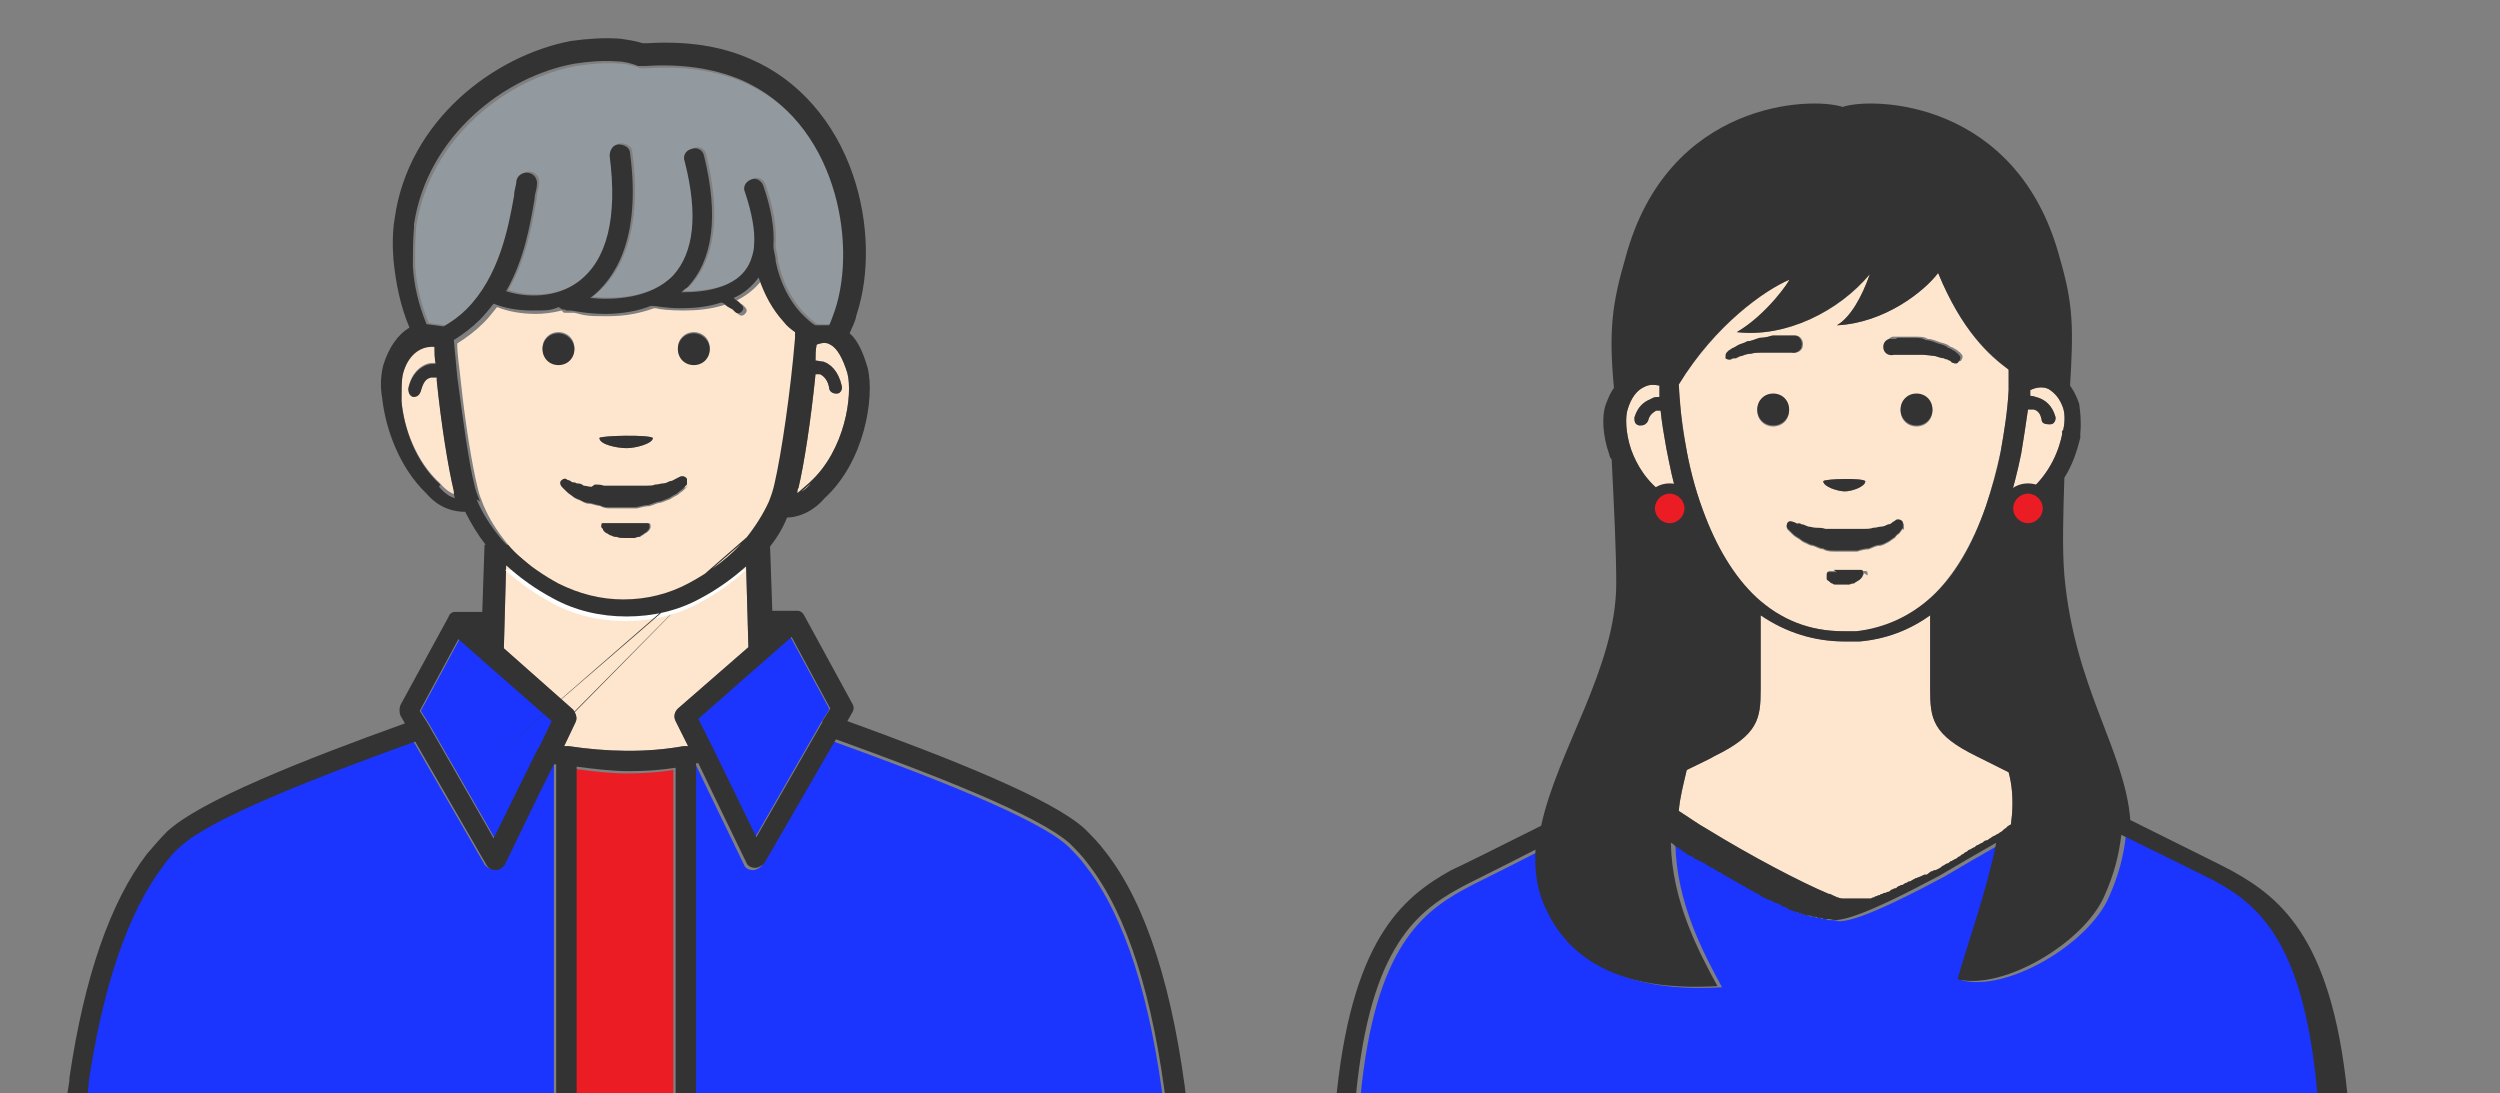
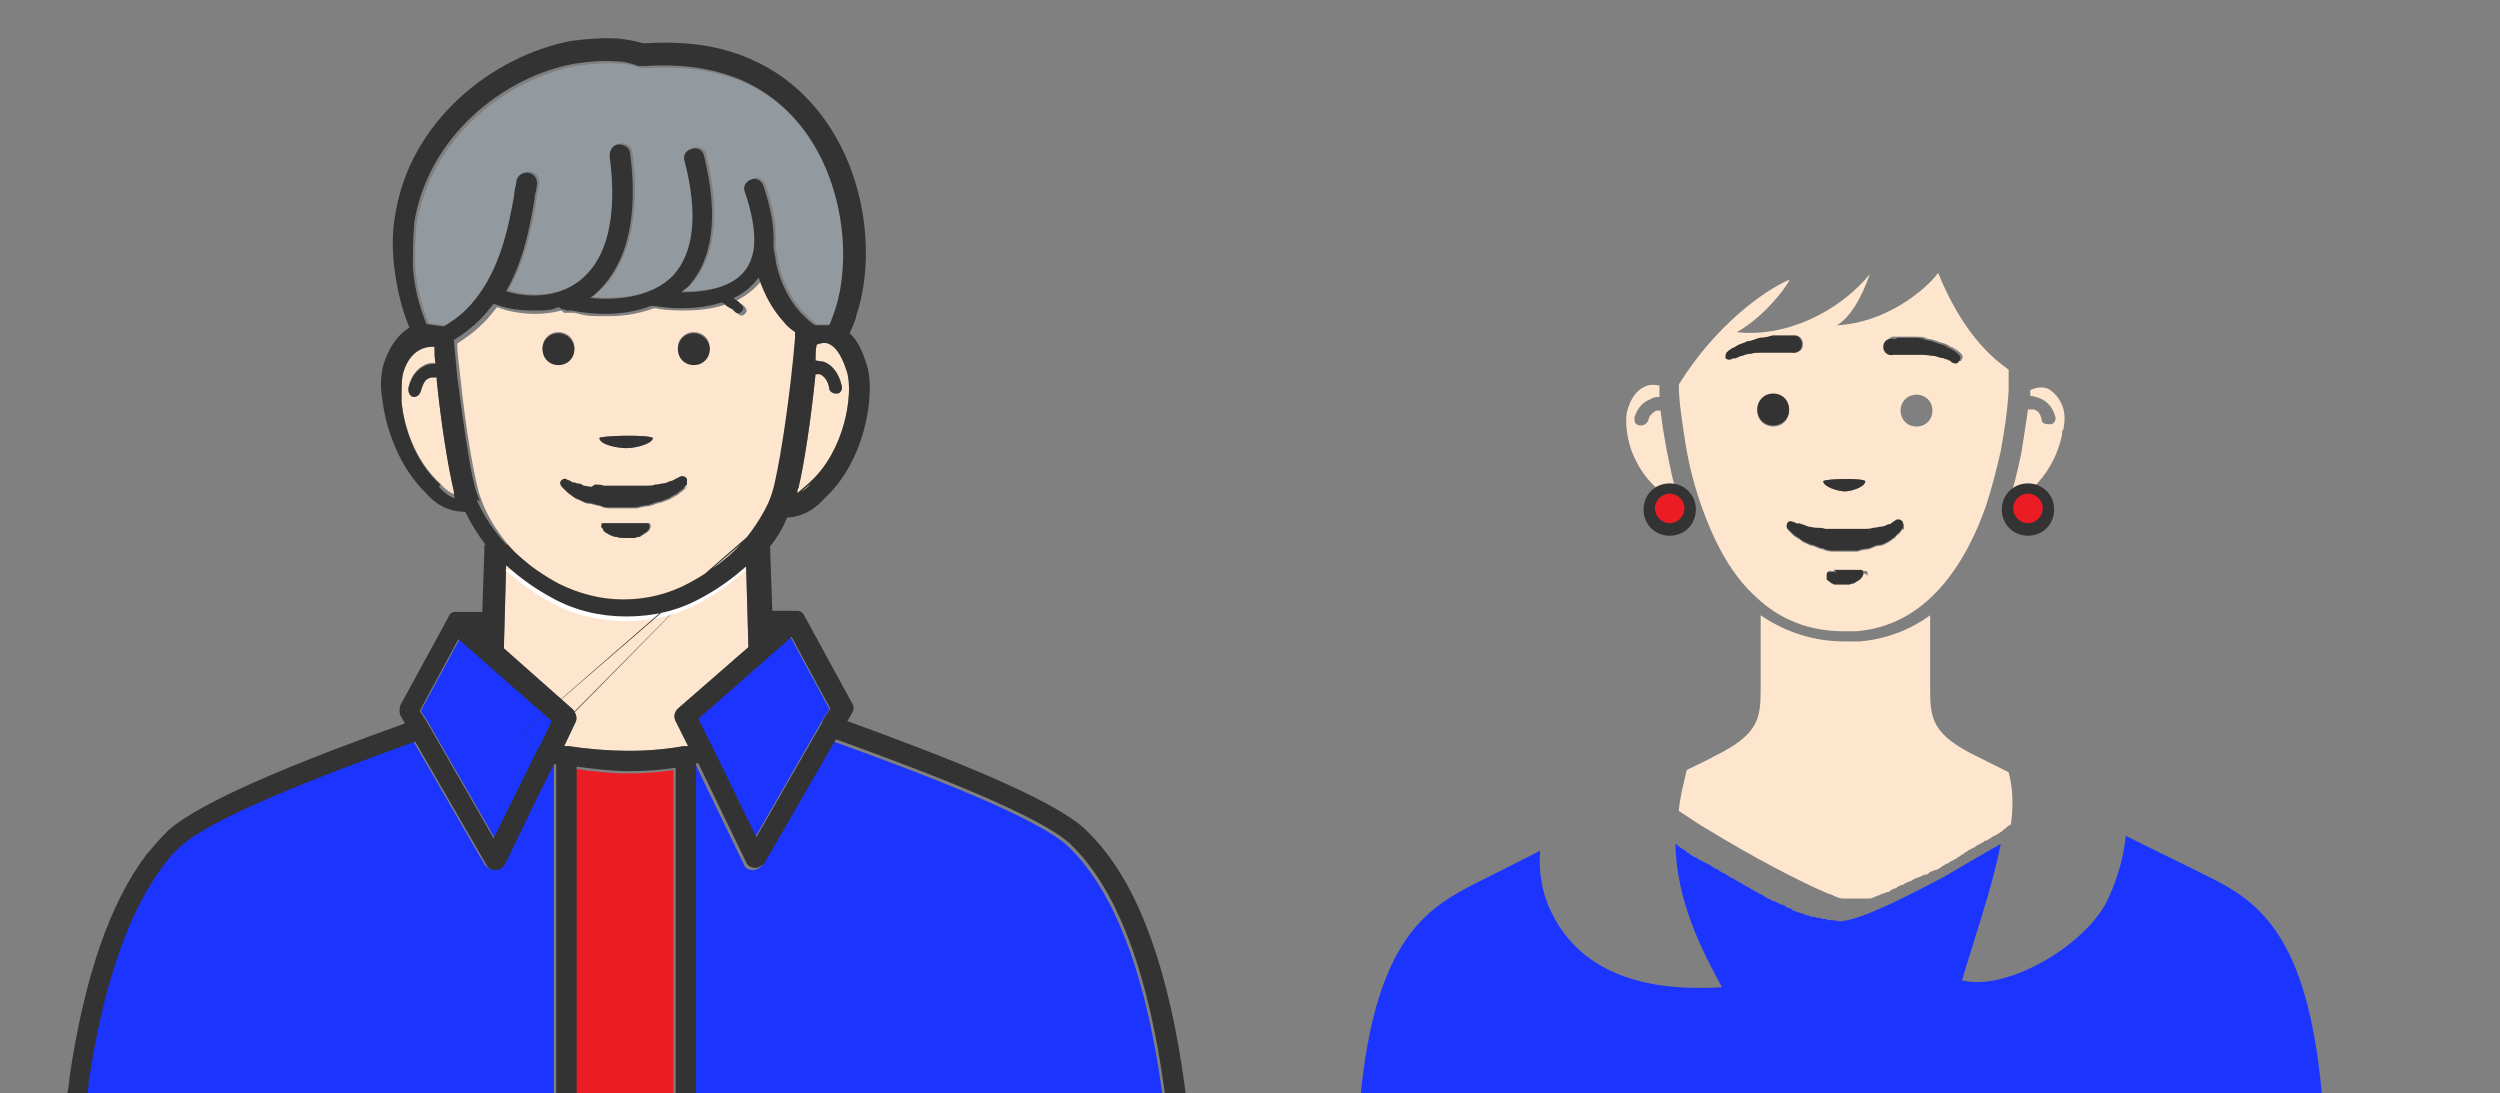
<svg xmlns="http://www.w3.org/2000/svg" id="_レイヤー_1" data-name="レイヤー_1" version="1.1" viewBox="0 0 219.8 96.1">
  <rect x="0" y="0" width="219.8" height="96.1" fill="#808080" stroke="none" />
  <defs>
    <style> .st0 { fill: #fff; } .st1 { fill: none; } .st2 { fill: #929a9f; } .st3 { fill: #fde6cd; } .st4 { fill: #333; } .st5 { fill: #ec1c24; } .st6 { fill: #1b35ff; } .st7 { clip-path: url(#clippath); } </style>
    <clipPath id="clippath">
      <rect class="st1" width="219.8" height="96.1" />
    </clipPath>
  </defs>
  <g class="st7">
    <g>
      <g>
        <path class="st6" d="M204.8,97.8h-85.3s0,0,0-.1c1.1-13.9,5.2-17.3,9.2-19.5.5-.3,3.2-1.6,6.7-3.4-.1,1.8.1,3.6,1,5.4,3.3,6.9,11.4,6.8,15,6.6-1.7-3.1-4-7.5-4.1-12.6,0,0,0,0,0,0,.1,0,.3.2.4.3,0,0,.2.1.3.2.1,0,.3.2.4.3.1,0,.2.1.3.2.1,0,.3.2.4.2.1,0,.2.1.3.2.1,0,.2.1.4.2.1,0,.2.1.4.2.1,0,.2.1.3.2.1,0,.3.2.4.2.1,0,.2.1.3.2.1,0,.3.2.4.2.1,0,.2.1.3.2.1,0,.3.2.4.2,0,0,.2.1.3.2.1,0,.3.2.4.2,0,0,.2.1.3.2.1,0,.3.2.4.2,0,0,.2.1.3.2.1,0,.3.2.4.2,0,0,.2.1.3.2.1,0,.3.1.4.2,0,0,.2.1.3.2.1,0,.3.1.4.2,0,0,.2,0,.3.1.1,0,.2.1.4.2,0,0,.2,0,.3.1.1,0,.2.1.3.2,0,0,.2,0,.3.1.1,0,.2.1.3.2.1,0,.2,0,.3.1,0,0,.2,0,.3.1.1,0,.2,0,.3.1,0,0,.2,0,.3.1.1,0,.2,0,.3.1,0,0,.2,0,.2,0,.1,0,.2,0,.3.1,0,0,.1,0,.2,0,.1,0,.2,0,.3.1,0,0,.1,0,.2,0,.1,0,.2,0,.3.1,0,0,0,0,.1,0,.1,0,.2,0,.3,0,0,0,0,0,0,0,.2,0,.5.1.6.1,0,0,0,0,0,0,0,0,0,0,.1,0,2-.1,7-2.8,9.1-3.9,1.7-1,3.4-2,5-2.9-.8,4.1-2.5,8.8-3.4,12,4,1,11.1-3.2,12.9-7.3.9-2,1.3-3.7,1.5-5.4,4.1,2,7.5,3.7,8.1,4,4.1,2.2,8.1,5.6,9.2,19.5,0,0,0,0,0,.1Z" />
        <path class="st3" d="M176.8,72.5c0,0-.1,0-.2.1,0,0-.2.1-.2.2-.1,0-.3.2-.4.3,0,0-.2.1-.3.2-.1,0-.3.2-.4.2,0,0-.2.1-.3.2-.1,0-.2.2-.4.2-.1,0-.2.1-.3.2-.1,0-.2.1-.4.2-.1,0-.2.1-.3.2-.1,0-.2.1-.4.2-.1,0-.2.1-.3.2-.1,0-.2.1-.3.2-.1,0-.2.1-.3.2-.1,0-.2.1-.3.2-.1,0-.2.1-.4.2-.1,0-.2.1-.3.2-.1,0-.3.1-.4.2-.1,0-.2.1-.3.2l-.4.2c0,0-.2,0-.3.1-.2,0-.3.2-.5.3,0,0-.1,0-.2,0-.2.1-.4.2-.7.3,0,0-.1,0-.2.1-.1,0-.3.2-.4.2,0,0-.2,0-.2.1-.1,0-.3.1-.4.2,0,0-.2,0-.3.1-.1,0-.2.1-.3.2,0,0-.2,0-.3.1-.1,0-.2.1-.3.2,0,0-.2,0-.3.1-.1,0-.2,0-.3.1,0,0-.2,0-.2.1,0,0-.2,0-.3.1,0,0-.2,0-.2.1,0,0-.2,0-.3.1,0,0-.2,0-.2,0,0,0-.2,0-.2,0,0,0-.1,0-.2,0,0,0-.1,0-.2,0,0,0-.1,0-.2,0,0,0-.1,0-.2,0,0,0-.1,0-.2,0,0,0-.1,0-.2,0,0,0-.1,0-.2,0,0,0-.1,0-.2,0,0,0,0,0-.1,0,0,0-.1,0-.2,0,0,0,0,0,0,0,0,0-.1,0-.2,0-.3,0-.7-.2-1.1-.4,0,0,0,0-.1,0,0,0,0,0,0,0-2.4-1-6.8-3.3-10.7-5.7-.9-.5-1.7-1.1-2.5-1.6.1-1.2.4-2.3.7-3.6,1.2-.6,2.1-1,2.4-1.2,3.9-1.9,4.1-3.3,4.1-5.9,0-.2,0-.3,0-.5v-6c2.2,1.5,4.7,2.3,7.4,2.3.4,0,.8,0,1.3,0,2.3-.2,4.4-1,6.2-2.3v6c0,.2,0,.3,0,.5,0,2.6.2,4,4.1,5.9.4.2,1.4.7,2.8,1.4.3,1.1.4,2.3.3,3.7Z" />
        <path class="st3" d="M181.3,37.9c0,.1,0,.2,0,.3-.2,1-.9,3.5-3.3,5.3,0,0,0,0,0,0-.5.4-.9.7-1.4.8.4-1.4.8-2.9,1.1-4.4.2-1.2.4-2.5.6-3.9.2,0,.3,0,.5,0,.4.1.6.4.7.9,0,.3.3.4.6.4s.1,0,.2,0c.3,0,.5-.4.4-.7-.3-1-.9-1.4-1.4-1.6-.3-.1-.6-.2-.8-.2,0-.2,0-.4,0-.5h0c.6-.3,1.2-.3,1.6-.1.5.3,1,.8,1.3,1.7.1.3.2,1,0,1.9Z" />
        <path class="st3" d="M147.7,44.1c-.4-.1-.9-.3-1.3-.6-1.6-1.1-2.5-2.6-3-4-.5-1.5-.5-2.9-.3-3.5.3-1,.8-1.7,1.5-2,.4-.2.8-.2,1.3-.1,0,.3,0,.7,0,1-.3,0-.5,0-.8.2-.5.2-1.1.6-1.4,1.6,0,.3,0,.6.4.7,0,0,.1,0,.2,0,.3,0,.5-.2.6-.4.1-.5.4-.7.7-.9.1,0,.3,0,.4,0,.1,1,.3,2.2.5,3.3.3,1.5.6,3.1,1.1,4.6Z" />
        <path class="st3" d="M170.4,24c-1.2,1.6-4.7,4.4-8.9,4.6,1.2-.7,2.2-2.5,2.9-4.5-2.7,3.3-7.4,5.6-11.7,5.1,2.7-1.5,4.8-4.6,4.6-4.6-2.1.9-6.4,3.9-9.7,9.2,0,1.5.3,3.3.6,5.3.3,1.8.8,3.8,1.5,5.7,1.2,3.3,2.7,5.9,4.7,7.7,2.1,2,4.7,3,7.7,3,.4,0,.7,0,1.1,0,2.5-.2,4.7-1.2,6.6-3,2-1.9,3.6-4.6,4.8-8,0,0,0,0,0,0,.5-1.5.9-3.1,1.3-4.8.3-1.7.6-3.5.7-5.4,0,0,0,0,0,0,0-.6,0-1.2,0-1.8-1.7-1.2-4.1-3.4-6.2-8.5ZM164,42.3c0,.5-1.2.9-1.8.9s-1.9-.4-1.9-.9c.2-.2,3.4-.3,3.7,0ZM154,31.1c-.3,0-.6.1-.8.2-.1,0-.2,0-.3.1,0,0-.1,0-.2.1-.1,0-.2,0-.2,0h-.1c-.2.2-.5.1-.6,0,0-.2,0-.4.1-.5,0,0,0,0,.2-.2,0,0,.2-.1.3-.2.1,0,.2-.1.4-.2.3-.2.6-.2.9-.4.4,0,.7-.2,1.1-.3.4,0,.8-.1,1.1-.2.2,0,.4,0,.5,0,.2,0,.4,0,.5,0,.2,0,.3,0,.4,0,.1,0,.2,0,.3,0,.2,0,.3,0,.3,0,.4,0,.7.5.6.9,0,.4-.5.7-.9.6,0,0,0,0,0,0h0s0,0-.2,0-.2,0-.3,0c-.1,0-.2,0-.3,0-.1,0-.2,0-.4,0-.1,0-.3,0-.4,0-.3,0-.7,0-1,0-.3,0-.7,0-1,.1ZM154.5,36.1c0-.8.6-1.4,1.4-1.4s1.4.6,1.4,1.4-.6,1.4-1.4,1.4-1.4-.6-1.4-1.4ZM163.9,50.4s0,0-.1.2c0,.1-.2.3-.4.4,0,0-.2.1-.3.2-.1,0-.2,0-.4.1-.1,0-.2,0-.3,0-.1,0-.2,0-.3,0h0s0,0,0,0h0s0,0,0,0h0s-.2,0-.2,0c-.1,0-.2,0-.4,0-.1,0-.2,0-.3-.1-.1,0-.2-.1-.3-.2,0,0-.2-.1-.2-.2,0,0,0-.1,0-.1,0,0,0-.1,0-.1,0-.2,0-.4.1-.4,0,0,.2,0,.2,0h0s0,0,.2,0c0,0,.1,0,.2,0,0,0,.1,0,.2,0,0,0,0,0,.2,0,0,0,.2,0,.2,0,0,0,.2,0,.3,0h.1s0,0,0,0h0s0,0,0,0h0c0,0,.2,0,.3,0,.1,0,.2,0,.3,0,0,0,.1,0,.2,0,0,0,.1,0,.2,0,0,0,.1,0,.2,0,0,0,0,0,.1,0,0,0,.1,0,.1,0h.1c.2,0,.3,0,.3.2,0,0,0,.1,0,.2ZM167.3,46.5s-.1.1-.3.4c-.1.1-.3.2-.4.4-.2.1-.4.3-.6.4-.2.1-.5.3-.8.3-.3,0-.6.2-.9.3-.3,0-.7.1-1,.2-.4,0-.6,0-1,0-.3,0-.7,0-1,0-.3,0-.7,0-1-.2-.3,0-.6-.2-.9-.3-.3,0-.5-.2-.8-.3-.2-.1-.4-.3-.6-.4-.2-.1-.4-.3-.5-.4-.2-.2-.3-.3-.3-.3-.2-.2-.1-.5,0-.6.1-.1.3-.1.5,0h0s.1,0,.4.2c.1,0,.3,0,.4.1.2,0,.3.1.6.2.2,0,.4.1.7.1.3,0,.5,0,.8.1.3,0,.6,0,.8,0,.3,0,.6,0,.9,0,.3,0,.6,0,.9,0,.3,0,.5,0,.8,0,.3,0,.5,0,.8-.1.3,0,.5-.1.7-.1.2,0,.4-.1.6-.2.2,0,.3-.1.4-.2.2-.1.3-.2.3-.2h0c.2-.1.5,0,.6.2,0,.2,0,.3,0,.5ZM168.5,37.5c-.8,0-1.4-.6-1.4-1.4s.6-1.4,1.4-1.4,1.4.6,1.4,1.4-.6,1.4-1.4,1.4ZM172.5,31.6c-.1.2-.3.2-.5.1h-.1c0,0,0-.1-.2-.2,0,0-.1,0-.2-.1,0,0-.2,0-.3-.1-.2,0-.5-.1-.8-.2-.3,0-.7-.1-1-.1-.3,0-.7,0-1,0-.2,0-.3,0-.4,0-.1,0-.2,0-.4,0-.1,0-.2,0-.3,0-.1,0-.2,0-.3,0-.2,0-.2,0-.2,0h0c-.4.1-.8-.1-.9-.5-.1-.4.1-.8.5-.9,0,0,0,0,0,0,0,0,0,0,.3,0,0,0,.2,0,.3,0,.1,0,.2,0,.4,0,.2,0,.3,0,.5,0,.2,0,.4,0,.5,0,.4,0,.8,0,1.1.2.4,0,.8.2,1.1.3.4.1.7.2.9.4.1,0,.3.1.4.2.1,0,.2.1.3.2.2.1.2.2.2.2.2.1.2.4,0,.6Z" />
-         <path class="st4" d="M206.5,97.5c-1.2-14.8-5.9-18.5-10.2-20.9-.7-.4-4.8-2.4-9-4.5-.5-6.2-4.9-11.6-5.8-21.5-.2-2.4-.1-5.4,0-8.6.7-1.1,1.1-2.3,1.4-3.5,0-.1,0-.3,0-.4.1-1,0-1.9-.1-2.6-.2-.6-.5-1.2-.8-1.6.3-5,.3-7.1-.9-11.2-3.7-13.9-16.4-14.2-19.1-13.3-2.7-.9-15.4-.6-19.1,13.3-1.1,3.8-1.5,6.2-1,11.4-.3.4-.5.9-.7,1.4-.4,1.1-.3,2.8.3,4.5,0,.1.1.3.2.4.2,4.1.4,8,.4,10.9,0,7.4-5.2,14.7-6.6,21.3-3.8,1.9-7.2,3.6-7.9,3.9-4.3,2.4-8.9,6.1-10.2,20.9,0,0,0,.2,0,.3,0,.4.4.7.8.7.4,0,.8-.3.9-.7,0,0,0,0,0-.1,1.1-13.9,5.2-17.3,9.2-19.5.5-.3,3.2-1.6,6.7-3.4-.1,1.8.1,3.6,1,5.4,3.3,6.9,11.4,6.8,15,6.6-1.7-3.1-4-7.5-4.1-12.6,0,0,0,0,0,0,.1,0,.3.2.4.3,0,0,.2.1.3.2.1,0,.3.2.4.3.1,0,.2.1.3.2.1,0,.3.2.4.2.1,0,.2.1.3.2.1,0,.2.1.4.2.1,0,.2.1.4.2.1,0,.2.1.3.2.1,0,.3.2.4.2.1,0,.2.1.3.2.1,0,.3.2.4.2.1,0,.2.1.3.2.1,0,.3.2.4.2,0,0,.2.1.3.2.1,0,.3.2.4.2,0,0,.2.1.3.2.1,0,.3.2.4.2,0,0,.2.1.3.2.1,0,.3.2.4.2,0,0,.2.1.3.2.1,0,.3.1.4.2,0,0,.2.1.3.2.1,0,.3.1.4.2,0,0,.2,0,.3.1.1,0,.2.1.4.2,0,0,.2,0,.3.1.1,0,.2.1.3.2,0,0,.2,0,.3.1.1,0,.2.1.3.2.1,0,.2,0,.3.1,0,0,.2,0,.3.1.1,0,.2,0,.3.1,0,0,.2,0,.3.1.1,0,.2,0,.3.1,0,0,.2,0,.2,0,.1,0,.2,0,.3.1,0,0,.1,0,.2,0,.1,0,.2,0,.3.1,0,0,.1,0,.2,0,.1,0,.2,0,.3.1,0,0,0,0,.1,0,.1,0,.2,0,.3,0,0,0,0,0,0,0,.2,0,.5.1.6.1,0,0,0,0,0,0,0,0,0,0,.1,0,2-.1,7-2.8,9.1-3.9,1.7-1,3.4-2,5-2.9-.8,4.1-2.5,8.8-3.4,12,4,1,11.1-3.2,12.9-7.3.9-2,1.3-3.7,1.5-5.4,4.1,2,7.5,3.7,8.1,4,4.1,2.2,8.1,5.6,9.2,19.5,0,0,0,0,0,.1,0,.4.4.7.9.7s0,0,0,0c.4,0,.7-.3.8-.7,0,0,0-.2,0-.3ZM157.3,24.6c.1,0-1.9,3-4.6,4.6,4.3.5,8.9-1.8,11.7-5.1-.7,2-1.7,3.8-2.9,4.5,4.2-.2,7.7-3,8.9-4.6,2.1,5.1,4.5,7.2,6.2,8.5,0,.6,0,1.2,0,1.8,0,0,0,0,0,0-.1,1.9-.4,3.7-.7,5.4-.3,1.7-.8,3.3-1.3,4.8,0,0,0,0,0,0-1.2,3.5-2.8,6.2-4.8,8-1.9,1.7-4.1,2.7-6.6,3-.4,0-.7,0-1.1,0-3,0-5.5-1-7.7-3-1.9-1.8-3.5-4.4-4.7-7.7-.7-1.9-1.2-3.9-1.5-5.7-.4-2-.5-3.8-.6-5.3,3.2-5.3,7.6-8.3,9.7-9.2ZM146.4,43.5c-1.6-1.1-2.5-2.6-3-4-.5-1.5-.5-2.9-.3-3.5.3-1,.8-1.7,1.5-2,.4-.2.8-.2,1.3-.1,0,.3,0,.7,0,1-.3,0-.5,0-.8.2-.5.2-1.1.6-1.4,1.6,0,.3,0,.6.4.7,0,0,.1,0,.2,0,.3,0,.5-.2.6-.4.1-.5.4-.7.7-.9.1,0,.3,0,.4,0,.1,1,.3,2.2.5,3.3.3,1.5.6,3.1,1.1,4.6-.4-.1-.9-.3-1.3-.6ZM176.8,72.5c0,0-.1,0-.2.1,0,0-.2.1-.2.2-.1,0-.3.2-.4.3,0,0-.2.1-.3.2-.1,0-.3.2-.4.2,0,0-.2.1-.3.2-.1,0-.2.2-.4.2-.1,0-.2.1-.3.2-.1,0-.2.1-.4.2-.1,0-.2.1-.3.2-.1,0-.2.1-.4.2-.1,0-.2.1-.3.2-.1,0-.2.1-.3.2-.1,0-.2.1-.3.2-.1,0-.2.1-.3.2-.1,0-.2.1-.4.2-.1,0-.2.1-.3.2-.1,0-.3.1-.4.2-.1,0-.2.1-.3.2l-.4.2c0,0-.2,0-.3.1-.2,0-.3.2-.5.3,0,0-.1,0-.2,0-.2.1-.4.2-.7.3,0,0-.1,0-.2.1-.1,0-.3.2-.4.2,0,0-.2,0-.2.1-.1,0-.3.1-.4.2,0,0-.2,0-.3.1-.1,0-.2.1-.3.2,0,0-.2,0-.3.1-.1,0-.2.1-.3.2,0,0-.2,0-.3.1-.1,0-.2,0-.3.1,0,0-.2,0-.2.1,0,0-.2,0-.3.1,0,0-.2,0-.2.1,0,0-.2,0-.3.1,0,0-.2,0-.2,0,0,0-.2,0-.2,0,0,0-.1,0-.2,0,0,0-.1,0-.2,0,0,0-.1,0-.2,0,0,0-.1,0-.2,0,0,0-.1,0-.2,0,0,0-.1,0-.2,0,0,0-.1,0-.2,0,0,0-.1,0-.2,0,0,0,0,0-.1,0,0,0-.1,0-.2,0,0,0,0,0,0,0,0,0-.1,0-.2,0-.3,0-.7-.2-1.1-.4,0,0,0,0-.1,0,0,0,0,0,0,0-2.4-1-6.8-3.3-10.7-5.7-.9-.5-1.7-1.1-2.5-1.6.1-1.2.4-2.3.7-3.6,1.2-.6,2.1-1,2.4-1.2,3.9-1.9,4.1-3.3,4.1-5.9,0-.2,0-.3,0-.5v-6c2.2,1.5,4.7,2.3,7.4,2.3.4,0,.8,0,1.3,0,2.3-.2,4.4-1,6.2-2.3v6c0,.2,0,.3,0,.5,0,2.6.2,4,4.1,5.9.4.2,1.4.7,2.8,1.4.3,1.1.4,2.3.3,3.7ZM181.3,37.9c0,.1,0,.2,0,.3-.2,1-.9,3.5-3.3,5.3,0,0,0,0,0,0-.5.4-.9.7-1.4.8.4-1.4.8-2.9,1.1-4.4.2-1.2.4-2.5.6-3.9.2,0,.3,0,.5,0,.4.1.6.4.7.9,0,.3.3.4.6.4s.1,0,.2,0c.3,0,.5-.4.4-.7-.3-1-.9-1.4-1.4-1.6-.3-.1-.6-.2-.8-.2,0-.2,0-.4,0-.5h0c.6-.3,1.2-.3,1.6-.1.5.3,1,.8,1.3,1.7.1.3.2,1,0,1.9Z" />
-         <path class="st4" d="M168.5,34.6c.8,0,1.4.6,1.4,1.4s-.6,1.4-1.4,1.4-1.4-.6-1.4-1.4.6-1.4,1.4-1.4Z" />
        <path class="st4" d="M166.8,29.7c.1,0,.2,0,.4,0,.2,0,.3,0,.5,0,.2,0,.4,0,.5,0,.4,0,.8,0,1.1.2.4,0,.8.2,1.1.3.4.1.7.2.9.4.1,0,.3.1.4.2.1,0,.2.1.3.2.2.1.2.2.2.2.2.1.2.4,0,.6-.1.2-.3.2-.5.1h-.1c0,0,0-.1-.2-.2,0,0-.1,0-.2-.1,0,0-.2,0-.3-.1-.2,0-.5-.1-.8-.2-.3,0-.7-.1-1-.1-.3,0-.7,0-1,0-.2,0-.3,0-.4,0-.1,0-.2,0-.4,0-.1,0-.2,0-.3,0-.1,0-.2,0-.3,0-.2,0-.2,0-.2,0h0c-.4.1-.8-.1-.9-.5-.1-.4.1-.8.5-.9,0,0,0,0,0,0,0,0,0,0,.3,0,0,0,.2,0,.3,0Z" />
        <path class="st4" d="M164,42.3c0,.5-1.2.9-1.8.9s-1.9-.4-1.9-.9c.2-.2,3.4-.3,3.7,0Z" />
        <path class="st4" d="M161.2,50.1c0,0,0,0,.2,0,0,0,.2,0,.2,0s.2,0,.3,0h.1s0,0,0,0h0s0,0,0,0h0c0,0,.2,0,.3,0,.1,0,.2,0,.3,0,0,0,.1,0,.2,0,0,0,.1,0,.2,0,0,0,.1,0,.2,0,0,0,0,0,.1,0,0,0,.1,0,.1,0h.1c.2,0,.3,0,.3.2,0,0,0,.1,0,.2,0,0,0,0-.1.2,0,.1-.2.3-.4.4,0,0-.2.1-.3.2-.1,0-.2,0-.4.1-.1,0-.2,0-.3,0-.1,0-.2,0-.3,0h0s0,0,0,0h0s0,0,0,0h0s-.2,0-.2,0c-.1,0-.2,0-.4,0-.1,0-.2,0-.3-.1-.1,0-.2-.1-.3-.2,0,0-.2-.1-.2-.2,0,0,0-.1,0-.1,0,0,0-.1,0-.1,0-.2,0-.4.1-.4s.2,0,.2,0h0s0,0,.2,0c0,0,.1,0,.2,0s.1,0,.2,0Z" />
        <path class="st4" d="M158,46c.1,0,.3,0,.4.1.2,0,.3.1.6.2.2,0,.4.1.7.1.3,0,.5,0,.8.1.3,0,.6,0,.8,0,.3,0,.6,0,.9,0,.3,0,.6,0,.9,0,.3,0,.5,0,.8,0,.3,0,.5,0,.8-.1.3,0,.5-.1.7-.1.2,0,.4-.1.6-.2.2,0,.3-.1.4-.2.2-.1.3-.2.3-.2h0c.2-.1.5,0,.6.2,0,.2,0,.3,0,.5,0,0-.1.1-.3.4-.1.1-.3.2-.4.4-.2.1-.4.3-.6.4-.2.1-.5.3-.8.3-.3,0-.6.2-.9.3-.3,0-.7.1-1,.2-.4,0-.6,0-1,0-.3,0-.7,0-1,0-.3,0-.7,0-1-.2-.3,0-.6-.2-.9-.3-.3,0-.5-.2-.8-.3-.2-.1-.4-.3-.6-.4-.2-.1-.4-.3-.5-.4-.2-.2-.3-.3-.3-.3-.2-.2-.1-.5,0-.6.1-.1.3-.1.5,0h0s.1,0,.4.2Z" />
        <path class="st4" d="M155.9,34.6c.8,0,1.4.6,1.4,1.4s-.6,1.4-1.4,1.4-1.4-.6-1.4-1.4.6-1.4,1.4-1.4Z" />
        <path class="st4" d="M151.7,31.5c0-.2,0-.4.1-.5,0,0,0,0,.2-.2,0,0,.2-.1.3-.2.1,0,.2-.1.4-.2.3-.2.6-.2.9-.4.4,0,.7-.2,1.1-.3.4,0,.8-.1,1.1-.2.2,0,.4,0,.5,0,.2,0,.4,0,.5,0,.2,0,.3,0,.4,0,.1,0,.2,0,.3,0,.2,0,.3,0,.3,0,.4,0,.7.5.6.9,0,.4-.5.7-.9.6,0,0,0,0,0,0h0s0,0-.2,0-.2,0-.3,0c-.1,0-.2,0-.3,0-.1,0-.2,0-.4,0-.1,0-.3,0-.4,0-.3,0-.7,0-1,0-.3,0-.7,0-1,.1-.3,0-.6.1-.8.2-.1,0-.2,0-.3.1,0,0-.1,0-.2.1-.1,0-.2,0-.2,0h-.1c-.2.2-.5.1-.6,0Z" />
      </g>
      <g>
        <path class="st6" d="M72.9,62.4l-.7,1.1s0,0,0,0l-5.8,10.1-3.8-7.8s0,0,0,0l-1.3-2.6,8.2-7.2,3.4,6.3Z" />
        <path class="st6" d="M48.6,63.3l-1.2,2.5s0,0,0,0l-3.9,7.9-5.8-10.1s0,0,0,0l-.7-1.1,3.4-6.3,8.2,7.2Z" />
        <path class="st6" d="M48.8,97.8H7.3s0,0,0,0c.1-.9.2-1.8.3-2.6v-.2c1.3-8.6,3.5-14.9,6.5-18.9.5-.7,1-1.3,1.6-1.8,2.7-2.5,12.3-6.2,20.6-9.2l6.3,10.9c.2.3.5.4.8.4h0c.3,0,.6-.2.8-.5l3-6.2h0l1.3-2.6c0,0,.1,0,.2,0v2.1s0,0,0,0,0,0,0,0v28.1c0,0,0,.1,0,.2Z" />
        <path class="st6" d="M102.5,97.8h-41.5c0,0,0-.1,0-.2v-27.9c0,0,0-.2,0-.3s0-.2,0-.3v-1.8c0,0,.1,0,.2,0l1.2,2.5s0,0,0,0l3,6.2c.1.3.4.5.8.5h0c.3,0,.6-.2.8-.4l6.3-10.9c8.3,3,17.9,6.7,20.6,9.2.5.5,1.1,1.1,1.6,1.8,3.4,4.4,5.7,11.6,6.9,21.6,0,0,0,0,0,.1Z" />
        <path class="st5" d="M59.3,97.8h-8.8c0,0,0-.1,0-.2v-30c1.5.2,3.1.4,4.6.4s2.8-.1,4.1-.3v29.9c0,0,0,.1,0,.2Z" />
        <path class="st3" d="M65.6,49.8l.2,7.1-6.2,5.4c-.3.3-.4.7-.2,1.1l1.1,2.2c-.1,0-.3,0-.4,0,0,0,0,0,0,0-3.3.6-6.8.5-10.1,0h0s0,0,0,0c-.1,0-.3,0-.4,0l1-2.1c.2-.4,0-.8-.2-1.1l-6.1-5.4.2-7.3" />
        <path class="st0" d="M65.8,47.1,44.3,47.1h0" />
        <path class="st4" d="M42.6,47.9l-.2,5.9h-2.3s0,0-.1,0c0,0,0,0,0,0-.3,0-.5.2-.6.5l-4.2,7.7c-.1.3-.1.6,0,.9l.4.7c-8.9,3.2-18,6.8-20.9,9.5-.6.6-1.2,1.3-1.8,2-3.2,4.2-5.5,10.8-6.8,19.7v.2c-.1.8-.3,1.7-.4,2.6,0,.1,0,.2,0,.3,0,.4.4.6.8.7,0,0,0,0,.1,0,.4,0,.8-.3.9-.7,0,0,0,0,0,0,.1-.9.2-1.8.3-2.6v-.2c1.3-8.6,3.5-14.9,6.5-18.9.5-.7,1-1.3,1.6-1.8,2.7-2.5,12.3-6.2,20.6-9.2l6.3,10.9c.2.3.5.4.8.4h0c.3,0,.6-.2.8-.5l3-6.2h0l1.3-2.6c0,0,.1,0,.2,0v2.1s0,0,0,0,0,0,0,0v28.1c0,0,0,.1,0,.2,0,.4.4.7.9.7s.8-.3.9-.7c0,0,0-.1,0-.2v-30c1.5.2,3.1.4,4.6.4s2.8-.1,4.1-.3v29.9c0,0,0,.1,0,.2,0,.4.4.7.9.7s.8-.3.9-.7c0,0,0-.1,0-.2v-27.9c0,0,0-.2,0-.3s0-.2,0-.3v-1.8c0,0,.1,0,.2,0l1.2,2.5s0,0,0,0l3,6.2c.1.3.4.5.8.5h0c.3,0,.6-.2.8-.4l6.3-10.9c8.3,3,17.9,6.7,20.6,9.2.5.5,1.1,1.1,1.6,1.8,3.4,4.4,5.7,11.6,6.9,21.6,0,0,0,0,0,.1,0,.4.5.7.9.7s0,0,.1,0c.4,0,.7-.3.8-.7,0,0,0-.2,0-.3-1.2-10.3-3.6-17.9-7.2-22.5-.6-.8-1.2-1.4-1.8-2-2.9-2.7-12.1-6.3-20.9-9.5l.4-.7c.2-.3.2-.6,0-.9l-4.2-7.7c-.1-.2-.3-.4-.6-.4,0,0,0,0,0,0,0,0,0,0,0,0,0,0,0,0,0,0,0,0,0,0,0,0h-2.2l-.2-5.8M40.8,45,44.3,47.1h0M65.8,47.1,47.3,65.8s0,0,0,0l-3.9,7.9-5.8-10.1s0,0,0,0l-.7-1.1,3.4-6.3,8.2,7.2-1.2,2.5ZM65.6,49.8l.2,7.1-6.2,5.4c-.3.3-.4.7-.2,1.1l1.1,2.2c-.1,0-.3,0-.4,0,0,0,0,0,0,0-3.3.6-6.8.5-10.1,0h0s0,0,0,0c-.1,0-.3,0-.4,0l1-2.1c.2-.4,0-.8-.2-1.1l-6.1-5.4.2-7.3M72.3,63.5s0,0,0,0l-5.8,10.1-3.8-7.8s0,0,0,0l-1.3-2.6,8.2-7.2,3.4,6.3-.7,1.1Z" />
      </g>
    </g>
    <path class="st2" d="M73.6,27.2c-.2.5-.3.9-.5,1.3-.3,0-.7,0-1.2,0-.4-.2-.8-.6-1.3-1.1,0,0,0,0,0,0-1-1.1-1.8-2.6-2.2-4.5,0,0,0,0,0,0,0-.5-.2-.9-.2-1.4.1-1.5-.2-3.3-.9-5.3-.2-.5-.7-.7-1.1-.5-.5.2-.7.7-.5,1.1.6,1.8.9,3.4.8,4.6,0,.4-.1.8-.2,1.1-.8,2.7-4,3.1-6.2,3.1.2-.2.3-.3.5-.4,2.3-2.4,2.8-6.3,1.5-11.6-.1-.5-.6-.8-1.1-.6-.5.1-.8.6-.6,1.1,1.2,4.7.8,8-1,10-2,2.1-5.4,2.2-7.3,2,2.1-1.6,4.5-5.1,3.5-12.7,0-.5-.5-.8-1-.8-.5,0-.8.5-.8,1,.7,5.4-.2,9.2-2.8,11.1-1.9,1.4-4.5,1.4-6.3.8,1.6-2.8,2.1-5.8,2.5-8.1,0-.4.2-.9.2-1.2.1-.5-.2-1-.7-1.1-.5-.1-1,.2-1.1.7,0,.4-.2.8-.2,1.3-.5,2.8-1.3,7.1-4.2,10-.6.6-1.3,1.1-2,1.5l-1.5-.2c-.7-1.7-1.1-3.4-1.2-5.1,0,0,0,0,0,0,0-1.1,0-2.3.1-3.4,0,0,0,0,0,0,1.2-7.8,8-13,14.1-14.1,0,0,0,0,0,0,1.3-.2,2.6-.3,3.8-.2.6,0,1.3.2,1.8.4.1,0,.2,0,.3,0,.1,0,.3,0,.4,0,0,0,0,0,0,0h0c3.1-.2,5.9.2,8.3,1.2,8.4,3.6,10.3,14.3,8.3,20.3Z" />
    <path class="st0" d="M44.4,50.1c1.2,1.1,2.6,2.1,4.1,2.9,2,1.1,4.2,1.6,6.5,1.6,2.3,0,4.5-.5,6.5-1.6,1.5-.8,2.9-1.8,4.1-2.9" />
    <path class="st3" d="M71.3,42.5s0,0,0,0c-.4.5-.9.8-1.2.9,0-.2,0-.4.1-.5.5-2.1,1.1-6,1.5-10,.1,0,.3,0,.4,0,.4.2.7.6.8,1.2,0,.3.3.5.6.5s0,0,.1,0c.3,0,.5-.4.4-.7-.3-1.3-1-1.9-1.6-2.1-.2,0-.5-.1-.7-.1,0-.5,0-.9.1-1.4.5-.2.9-.2,1.2,0,.6.3,1.1,1.2,1.5,2.5.5,1.9-.2,6.8-3.3,9.6Z" />
    <path class="st3" d="M40.1,43.5c-.4-.1-.9-.4-1.4-1,0,0,0,0,0,0-2.2-2-3.2-5-3.4-7.3,0-.9,0-1.8.1-2.3.4-1.7,1.5-2.6,2.8-2.5,0,.5,0,1,.1,1.5-.3,0-.5,0-.8.1-.5.2-1.3.7-1.6,2.1,0,.3.1.6.4.7,0,0,0,0,.1,0,.3,0,.5-.2.6-.5.2-.7.4-1.1.9-1.2.2,0,.3,0,.5,0,0,0,0,.2,0,.3.4,3.9,1,7.6,1.5,9.7,0,.2,0,.4.1.6Z" />
    <path class="st3" d="M69.2,28.5s0,0,0,0c-1-1-1.7-2.4-2.2-3.9-.6.8-1.4,1.4-2.2,1.8.2.2.3.3.5.4.1.1.2.2.2.2.2.2.2.4,0,.6-.2.2-.4.2-.6,0h0s0,0-.2-.2c-.1-.1-.3-.3-.6-.4-.1,0-.2-.1-.4-.2-1.2.4-2.5.5-3.6.5s-2.2-.1-2.4-.2c0,0,0,0,0,0,0,0-.2,0-.2,0-1.1.4-2.4.7-4,.7s-1.9,0-3-.3h-.2c0,0-.2,0-.2,0-.1,0-.3,0-.4,0h0c-.1,0-.2,0-.3-.2-.8.2-1.6.3-2.3.3-1.2,0-2.4-.2-3.4-.6-.4.5-.7.9-1.2,1.4-.7.7-1.5,1.3-2.3,1.8,0,1.1.2,2.1.3,3.2.4,3.8,1,7.5,1.5,9.5.1.5.3,1,.5,1.5.5,1.2,1.2,2.3,2.1,3.4.4.5.9,1,1.4,1.4,1.1,1,2.4,1.9,3.7,2.6,1.7.9,3.6,1.4,5.7,1.4,2,0,3.9-.5,5.7-1.4,1.9-1,3.7-2.5,5.1-4,0,0,0,0,0,0,.9-1,1.6-2.1,2-3.2.2-.5.4-1.1.5-1.6.6-2.6,1.4-7.9,1.8-12.8,0,0,0-.2,0-.3,0,0,0-.1,0-.2-.3-.2-.6-.5-1-.9ZM57.4,38.5c0,.5-1.5.9-2.3.9s-2.4-.3-2.4-.9c.2-.2,4.3-.3,4.7,0ZM49.1,32c-.7,0-1.4-.6-1.4-1.4s.6-1.4,1.4-1.4,1.4.6,1.4,1.4-.6,1.4-1.4,1.4ZM57.2,46.4s0,0-.1.2c0,0-.1.1-.2.2,0,0-.2.1-.3.2,0,0-.2.1-.3.2-.1,0-.3,0-.4.1-.1,0-.3,0-.4,0-.1,0-.3,0-.4,0-.3,0-.6,0-.8-.1-.1,0-.3,0-.4-.1-.1,0-.3-.1-.4-.2-.1,0-.2-.1-.3-.2,0,0-.1-.1-.1-.2,0,0-.1-.1-.1-.1-.1-.1,0-.3,0-.4,0,0,.2,0,.3,0h0s0,0,.2,0c0,0,.1,0,.2,0,0,0,.1,0,.2,0,0,0,.1,0,.2,0,0,0,.2,0,.3,0,.1,0,.2,0,.3,0,.1,0,.2,0,.3,0,.1,0,.2,0,.3,0,.1,0,.3,0,.3,0,0,0,.2,0,.3,0s.2,0,.3,0c0,0,.2,0,.2,0,0,0,.1,0,.2,0,0,0,.2,0,.2,0h.1c.2,0,.3,0,.3.2,0,0,0,.2,0,.2ZM60.5,42.7s-.1.1-.4.4c-.1.1-.3.2-.5.4-.2.1-.4.2-.7.4-.3.1-.5.2-.8.3-.3,0-.6.2-1,.3-.3,0-.7.1-1.1.2-.4,0-.7,0-1.1,0-.4,0-.7,0-1.1,0-.4,0-.7,0-1-.2-.3,0-.7-.2-1-.2-.3,0-.6-.2-.8-.3-.3-.1-.5-.2-.7-.4-.2-.1-.4-.3-.5-.4-.2-.2-.3-.3-.3-.3-.2-.2-.2-.5,0-.6.1-.1.3-.2.5,0h0s.2,0,.4.2c.1,0,.3,0,.4.1.2,0,.4,0,.6.2.2,0,.5.1.7.1.3,0,.5,0,.8.1.3,0,.6,0,.9,0,.3,0,.6,0,.9,0,.3,0,.7,0,1,0,.3,0,.6,0,.9,0,.3,0,.6,0,.8-.1.3,0,.5-.1.7-.1.2,0,.4-.1.6-.2.2,0,.3-.1.5-.2.2-.1.4-.2.4-.2h0c.2-.1.5,0,.6.2,0,.2,0,.3,0,.5ZM61,32c-.7,0-1.4-.6-1.4-1.4s.6-1.4,1.4-1.4,1.4.6,1.4,1.4-.6,1.4-1.4,1.4Z" />
    <path class="st4" d="M67.4,48.4c.8-.9,1.4-1.9,1.8-2.9.7,0,2.1-.3,3.3-1.7,3.5-3.2,4.4-8.8,3.8-11.4-.4-1.4-.9-2.5-1.6-3.1.2-.5.5-1,.6-1.6,1.2-3.6,1.1-8.2-.3-12.3-1.6-4.7-4.8-8.4-9-10.2-2.7-1.2-5.7-1.6-9.1-1.4,0,0,0,0-.1,0,0,0-.2,0-.3,0-.6-.2-1.3-.3-2-.4-1.4-.1-2.8,0-4.3.2,0,0,0,0,0,0-6.8,1.3-14.3,7-15.5,15.6,0,0,0,0,0,0,0,0,0,0,0,0-.2,1.2-.2,2.5-.1,3.7h0c.2,2,.6,4,1.4,5.9-1,.6-1.8,1.7-2.3,3.3-.2.8-.3,1.8-.1,2.9.3,2.7,1.5,6.1,3.9,8.4,1.2,1.4,2.6,1.6,3.4,1.6s0,0,0,0c.5,1,1.1,2,1.8,2.9,0,0,1.3,1.4,1.8,1.8,1.2,1.1,2.6,2.1,4.1,2.9,2,1.1,4.2,1.6,6.5,1.6,2.3,0,4.5-.5,6.5-1.6,1.5-.8,2.9-1.8,4.1-2.9l1.7-1.8ZM43.2,66.8,71.3,42.5s0,0,0,0c-.4.5-.9.8-1.2.9,0-.2,0-.4.1-.5.5-2.1,1.1-6,1.5-10,.1,0,.3,0,.4,0,.4.2.7.6.8,1.2,0,.3.3.5.6.5s0,0,.1,0c.3,0,.5-.4.4-.7-.3-1.3-1-1.9-1.6-2.1-.2,0-.5-.1-.7-.1,0-.5,0-.9.1-1.4.5-.2.9-.2,1.2,0,.6.3,1.1,1.2,1.5,2.5.5,1.9-.2,6.8-3.3,9.6ZM36.4,19.7s0,0,0,0c1.2-7.8,8-13,14.1-14.1,0,0,0,0,0,0,1.3-.2,2.6-.3,3.8-.2.6,0,1.3.2,1.8.4.1,0,.2,0,.3,0,.1,0,.3,0,.4,0,0,0,0,0,0,0h0c3.1-.2,5.9.2,8.3,1.2,8.4,3.6,10.3,14.3,8.3,20.3-.2.5-.3.9-.5,1.3-.3,0-.7,0-1.2,0-.4-.2-.8-.6-1.3-1.1,0,0,0,0,0,0-1-1.1-1.8-2.6-2.2-4.5,0,0,0,0,0,0,0-.5-.2-.9-.2-1.4.1-1.5-.2-3.3-.9-5.3-.2-.5-.7-.7-1.1-.5-.5.2-.7.7-.5,1.1.6,1.8.9,3.4.8,4.6,0,.4-.1.8-.2,1.1-.8,2.7-4,3.1-6.2,3.1.2-.2.3-.3.5-.4,2.3-2.4,2.8-6.3,1.5-11.6-.1-.5-.6-.8-1.1-.6-.5.1-.8.6-.6,1.1,1.2,4.7.8,8-1,10-2,2.1-5.4,2.2-7.3,2,2.1-1.6,4.5-5.1,3.5-12.7,0-.5-.5-.8-1-.8-.5,0-.8.5-.8,1,.7,5.4-.2,9.2-2.8,11.1-1.9,1.4-4.5,1.4-6.3.8,1.6-2.8,2.1-5.8,2.5-8.1,0-.4.2-.9.2-1.2.1-.5-.2-1-.7-1.1-.5-.1-1,.2-1.1.7,0,.4-.2.8-.2,1.3-.5,2.8-1.3,7.1-4.2,10-.6.6-1.3,1.1-2,1.5l-1.5-.2c-.7-1.7-1.1-3.4-1.2-5.1,0,0,0,0,0,0,0-1.1,0-2.3.1-3.4ZM38.7,42.6s0,0,0,0c-2.2-2-3.2-5-3.4-7.3,0-.9,0-1.8.1-2.3.4-1.7,1.5-2.6,2.8-2.5,0,.5,0,1,.1,1.5-.3,0-.5,0-.8.1-.5.2-1.3.7-1.6,2.1,0,.3.1.6.4.7,0,0,0,0,.1,0,.3,0,.5-.2.6-.5.2-.7.4-1.1.9-1.2.2,0,.3,0,.5,0,0,0,0,.2,0,.3.4,3.9,1,7.6,1.5,9.7,0,.2,0,.4.1.6-.4-.1-.9-.4-1.4-1ZM42.2,44.1c-.2-.5-.4-1-.5-1.5-.5-2-1-5.7-1.5-9.5-.1-1.1-.2-2.2-.3-3.2.8-.5,1.6-1.1,2.3-1.8.4-.4.8-.9,1.2-1.4,1,.4,2.1.6,3.4.6s1.6,0,2.3-.3c0,0,.2.1.3.2h0c.1,0,.3,0,.4.1,0,0,.1,0,.2,0h.2c1.1.2,2.1.3,3,.3,1.6,0,3-.3,4-.7,0,0,.2,0,.2,0,0,0,0,0,0,0,.3,0,1.2.2,2.4.2s2.4-.1,3.6-.5c.1,0,.3.1.4.2.2.2.4.3.6.4.1.1.2.2.2.2h0c.2.2.4.2.6,0,.2-.2.2-.4,0-.6,0,0,0,0-.2-.2-.1-.1-.3-.2-.5-.4.9-.4,1.6-1,2.2-1.8.5,1.5,1.2,2.8,2.2,3.9,0,0,0,0,0,0,.3.4.7.7,1,.9,0,0,0,.1,0,.2,0,0,0,.2,0,.3-.4,4.8-1.2,10.2-1.8,12.8-.1.5-.3,1.1-.5,1.6-.5,1.1-1.2,2.2-2,3.2,0,0,0,0,0,0-1.3,1.6-3.2,3-5.1,4-1.7.9-3.6,1.4-5.7,1.4-2,0-3.9-.5-5.7-1.4-1.3-.7-2.6-1.6-3.7-2.6-.5-.5-1-.9-1.4-1.4-.9-1.1-1.6-2.2-2.1-3.4Z" />
    <path class="st4" d="M61,29.3c.7,0,1.4.6,1.4,1.4s-.6,1.4-1.4,1.4-1.4-.6-1.4-1.4.6-1.4,1.4-1.4Z" />
    <path class="st4" d="M57.4,38.5c0,.5-1.5.9-2.3.9s-2.4-.3-2.4-.9c.2-.2,4.3-.3,4.7,0Z" />
    <path class="st4" d="M52.9,46.4c-.1-.1,0-.3,0-.4,0,0,.2,0,.3,0h0s0,0,.2,0,.1,0,.2,0c0,0,.1,0,.2,0,0,0,.1,0,.2,0,0,0,.2,0,.3,0,.1,0,.2,0,.3,0,.1,0,.2,0,.3,0,.1,0,.2,0,.3,0,.1,0,.3,0,.3,0,0,0,.2,0,.3,0s.2,0,.3,0c0,0,.2,0,.2,0,0,0,.1,0,.2,0,0,0,.2,0,.2,0h.1c.2,0,.3,0,.3.2s0,.2,0,.2c0,0,0,0-.1.2,0,0-.1.1-.2.2,0,0-.2.1-.3.2,0,0-.2.1-.3.2-.1,0-.3,0-.4.1-.1,0-.3,0-.4,0-.1,0-.3,0-.4,0-.3,0-.6,0-.8-.1-.1,0-.3,0-.4-.1-.1,0-.3-.1-.4-.2-.1,0-.2-.1-.3-.2,0,0-.1-.1-.1-.2,0,0-.1-.1-.1-.1Z" />
    <path class="st4" d="M52.3,42.6c.3,0,.5,0,.8.1.3,0,.6,0,.9,0s.6,0,.9,0c.3,0,.7,0,1,0,.3,0,.6,0,.9,0,.3,0,.6,0,.8-.1.3,0,.5-.1.7-.1.2,0,.4-.1.6-.2.2,0,.3-.1.5-.2.2-.1.4-.2.4-.2h0c.2-.1.5,0,.6.2,0,.2,0,.3,0,.5,0,0-.1.1-.4.4-.1.1-.3.2-.5.4-.2.1-.4.2-.7.4-.3.1-.5.2-.8.3-.3,0-.6.2-1,.3-.3,0-.7.1-1.1.2-.4,0-.7,0-1.1,0-.4,0-.7,0-1.1,0-.4,0-.7,0-1-.2-.3,0-.7-.2-1-.2-.3,0-.6-.2-.8-.3-.3-.1-.5-.2-.7-.4-.2-.1-.4-.3-.5-.4-.2-.2-.3-.3-.3-.3-.2-.2-.2-.5,0-.6.1-.1.3-.2.5,0h0s.2,0,.4.2c.1,0,.3,0,.4.1.2,0,.4,0,.6.2.2,0,.5.1.7.1Z" />
    <path class="st4" d="M49.1,29.3c.7,0,1.4.6,1.4,1.4s-.6,1.4-1.4,1.4-1.4-.6-1.4-1.4.6-1.4,1.4-1.4Z" />
    <g>
      <circle class="st5" cx="146.8" cy="44.7" r="1.8" />
      <path class="st4" d="M146.8,47.1c-1.3,0-2.3-1-2.3-2.3s1-2.3,2.3-2.3,2.3,1,2.3,2.3-1,2.3-2.3,2.3ZM146.8,43.4c-.7,0-1.3.6-1.3,1.3s.6,1.3,1.3,1.3,1.3-.6,1.3-1.3-.6-1.3-1.3-1.3Z" />
    </g>
    <g>
      <circle class="st5" cx="178.3" cy="44.7" r="1.8" />
      <path class="st4" d="M178.3,47.1c-1.3,0-2.3-1-2.3-2.3s1-2.3,2.3-2.3,2.3,1,2.3,2.3-1,2.3-2.3,2.3ZM178.3,43.4c-.7,0-1.3.6-1.3,1.3s.6,1.3,1.3,1.3,1.3-.6,1.3-1.3-.6-1.3-1.3-1.3Z" />
    </g>
  </g>
</svg>